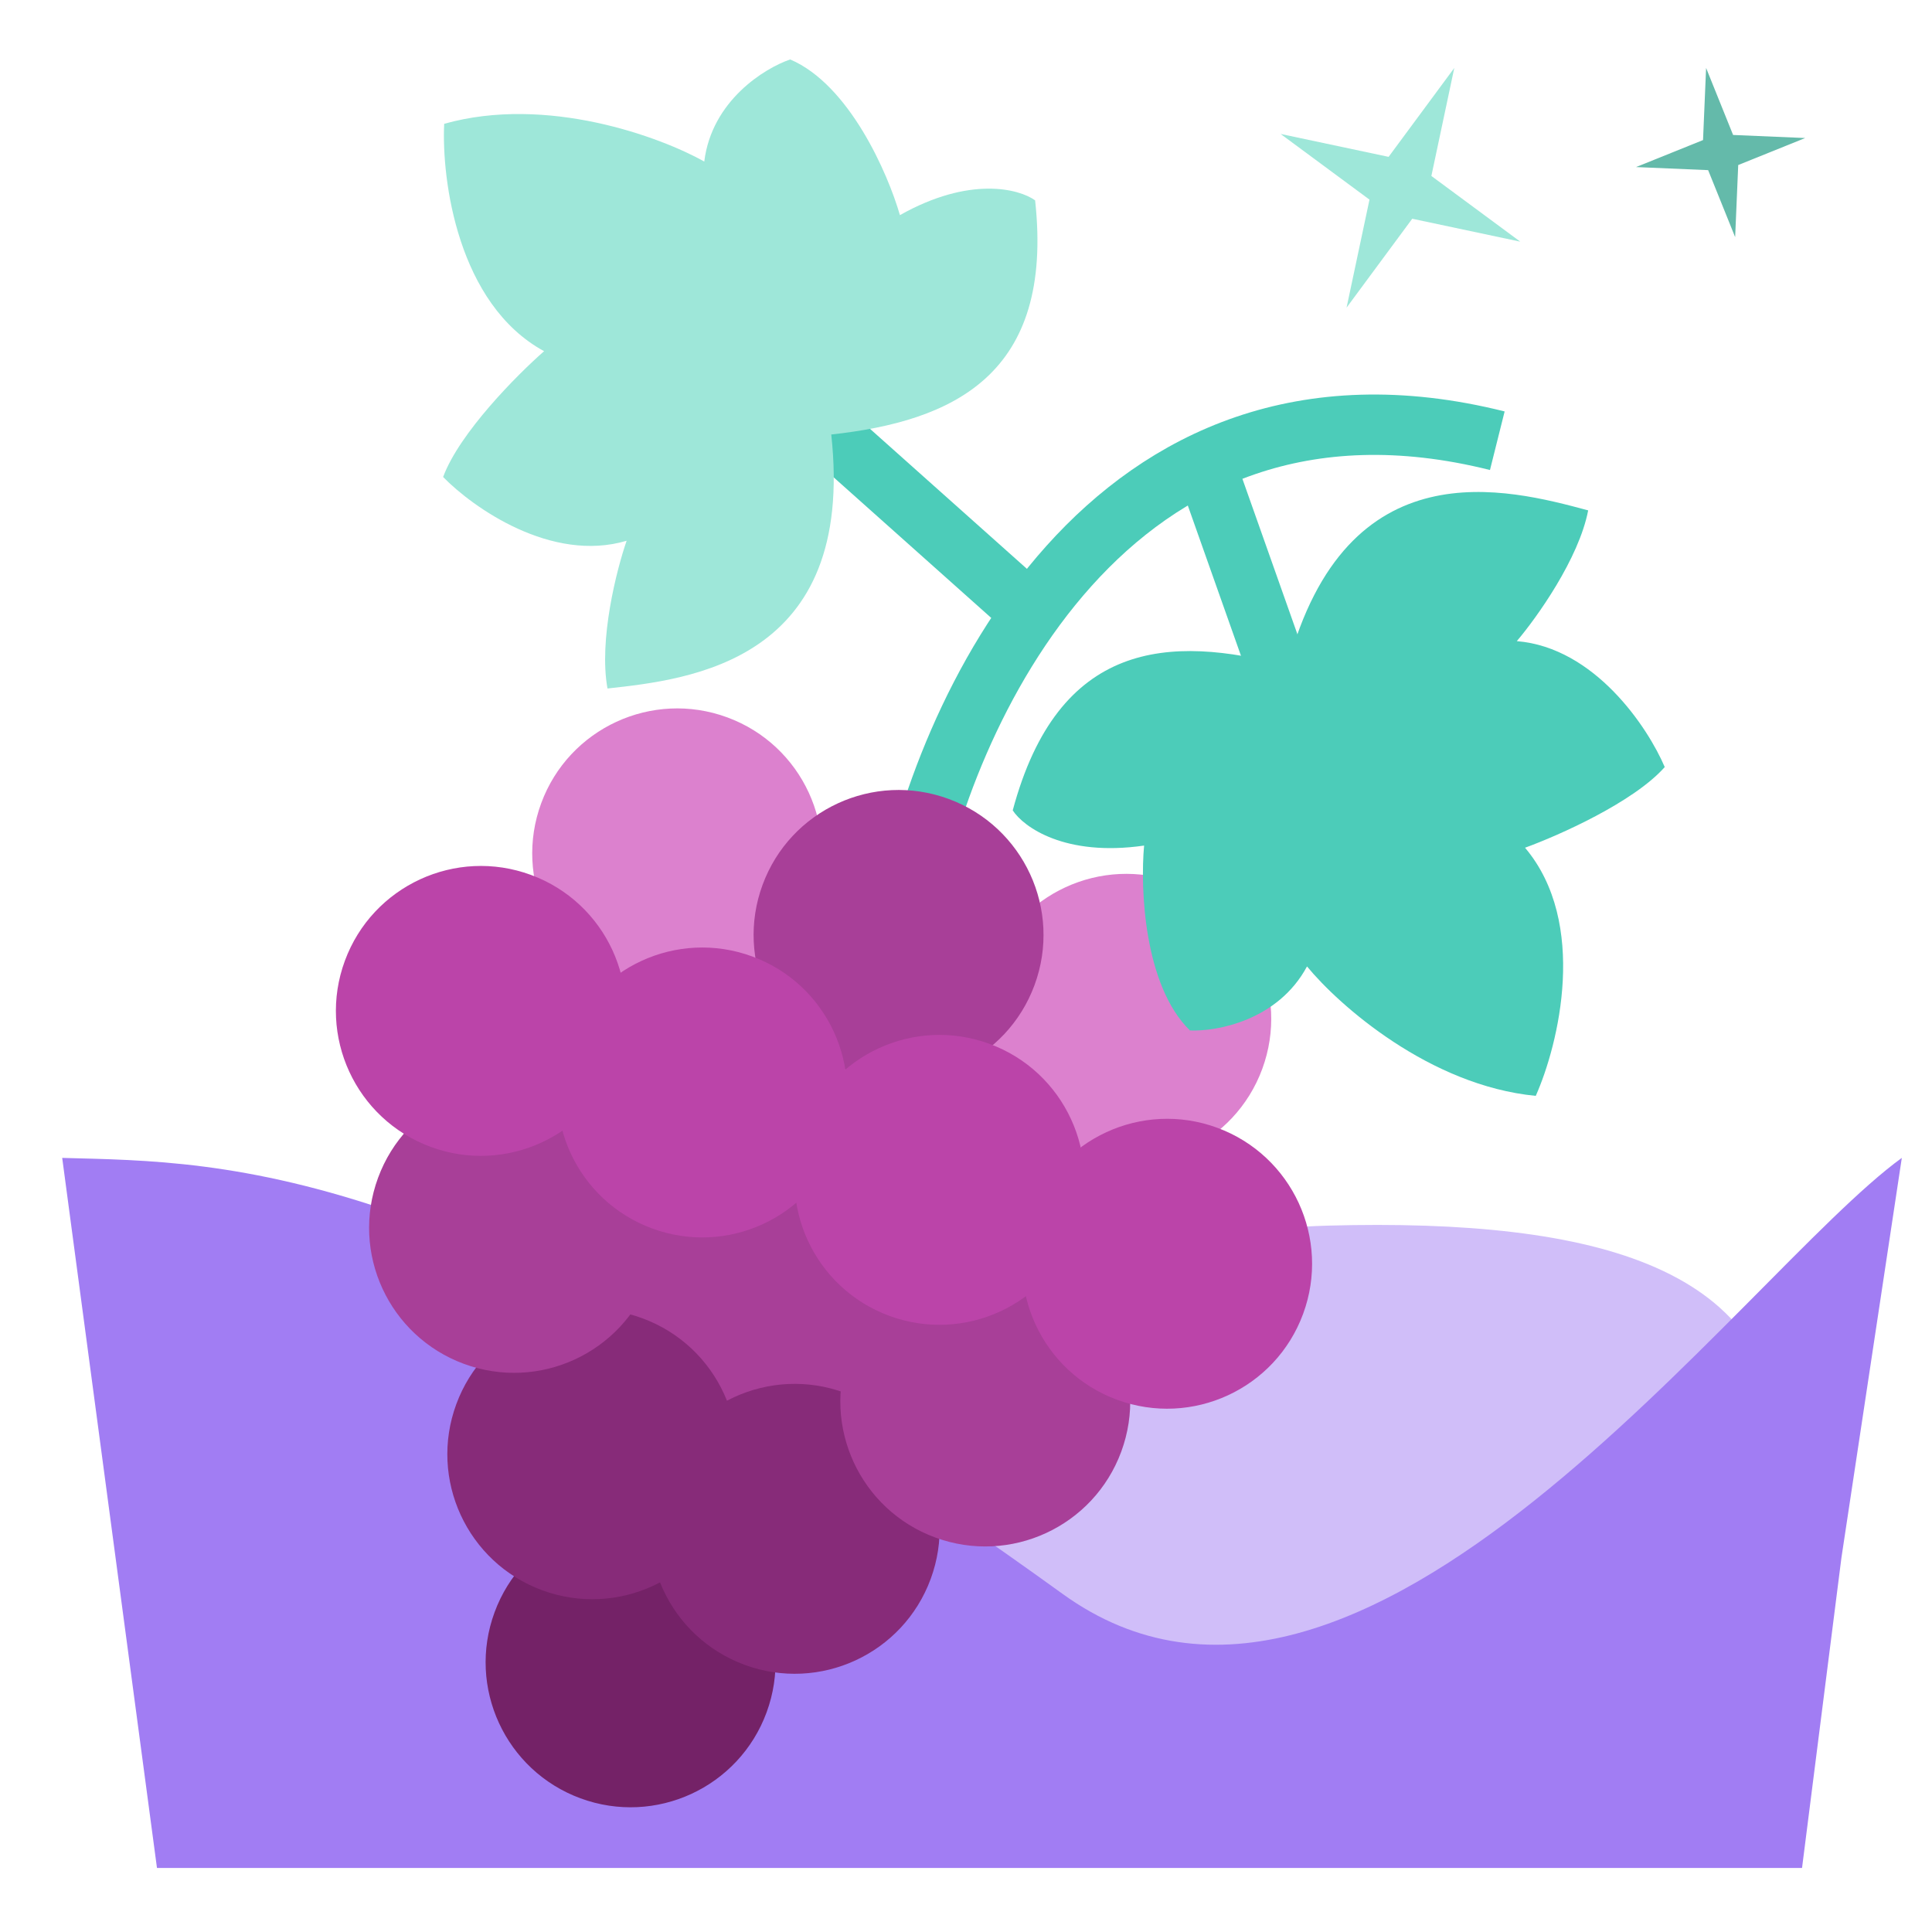
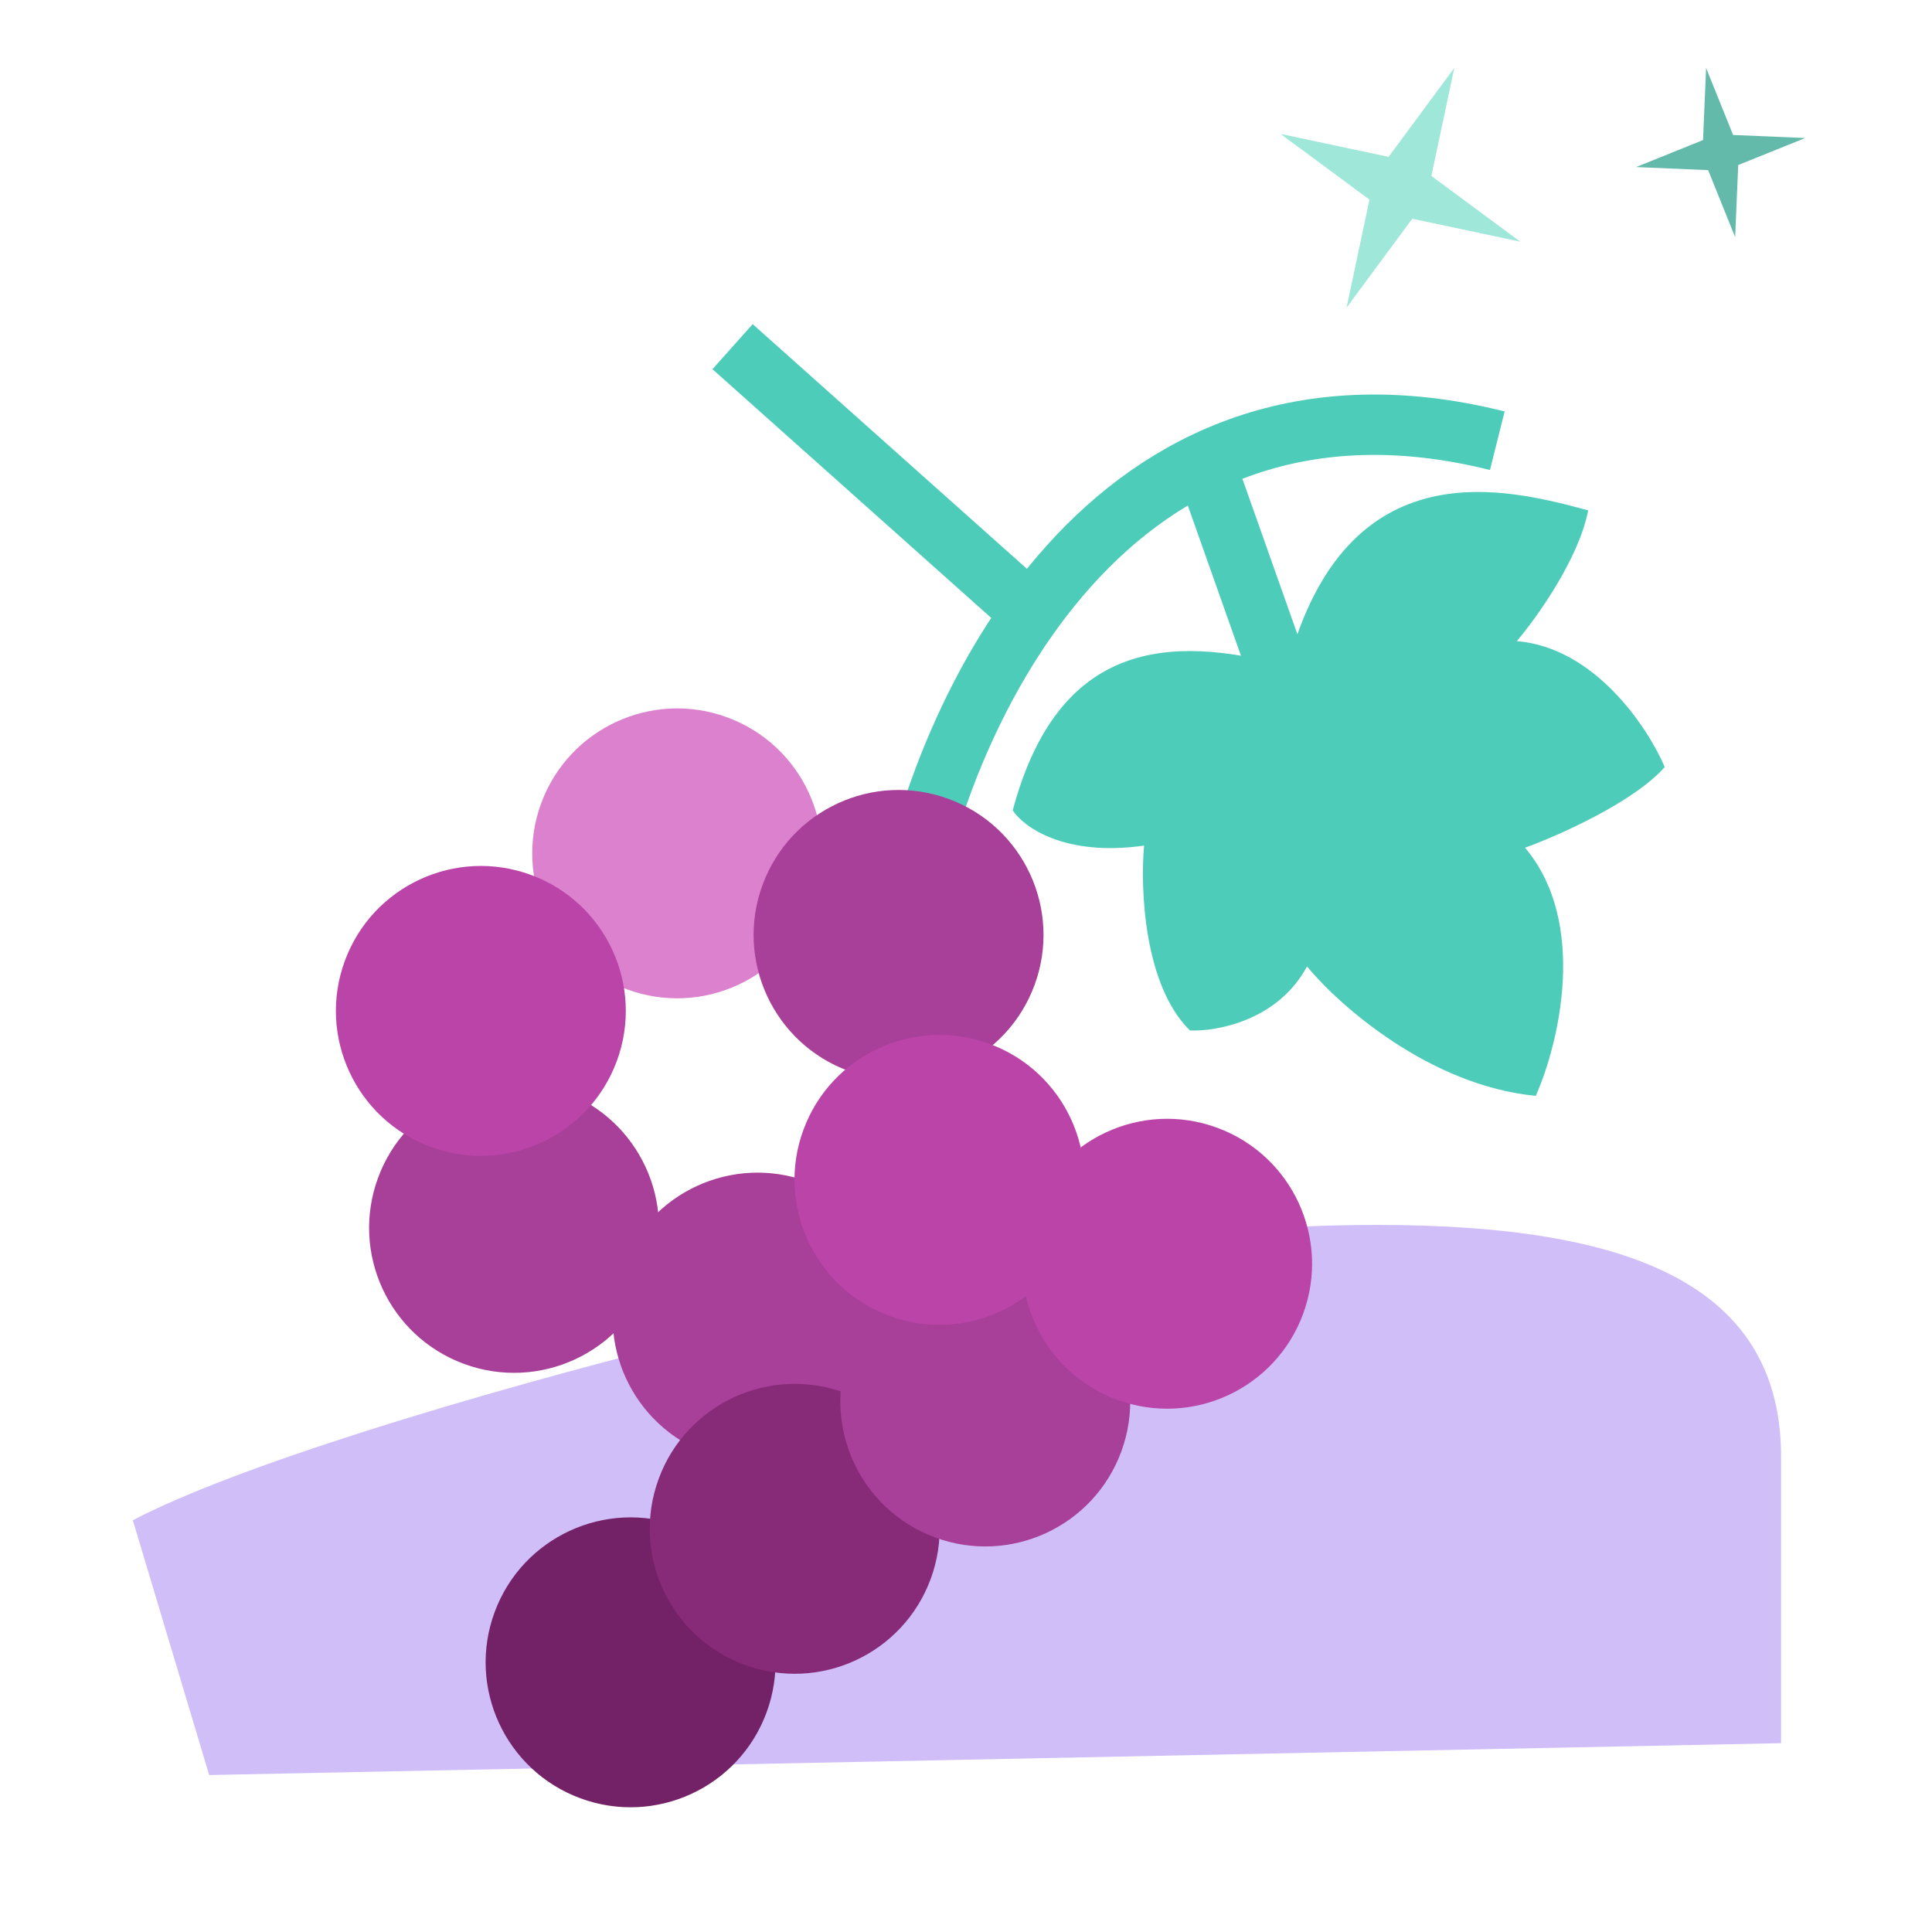
<svg xmlns="http://www.w3.org/2000/svg" width="160" height="160" viewBox="0 0 160 160" fill="none">
  <path d="M110 101.5C87.654 102.103 27.514 117.234 11 125.9L17.324 147L147.5 144.363V120.625C147.5 105 132.346 100.897 110 101.5Z" fill="#D0BEF9" />
-   <path d="M149.237 154.696L152.5 129L157.5 95.892C144.245 105.505 112.797 149.908 88 132C38 95.892 18.923 96.266 5.151 95.892L13 154.696H149.237Z" fill="#A17DF3" />
  <line x1="60.668" y1="28.71" x2="85.886" y2="51.21" stroke="#4CCCB9" stroke-width="5" />
  <line x1="100.196" y1="39.532" x2="107.857" y2="61.181" stroke="#4CCCB9" stroke-width="5" />
  <path d="M75.091 75.593C77.958 59.198 91.754 28.426 124 36.499" stroke="#4CCCB9" stroke-width="5" />
  <circle cx="52.222" cy="137.667" r="12.002" transform="rotate(20.225 52.222 137.667)" fill="#742267" />
  <circle cx="56.081" cy="70.672" r="12.002" transform="rotate(20.225 56.081 70.672)" fill="#DC81CE" />
-   <circle cx="93.273" cy="84.374" r="12.002" transform="rotate(20.225 93.273 84.374)" fill="#DC81CE" />
  <circle cx="74.415" cy="77.427" r="12.002" transform="rotate(20.225 74.415 77.427)" fill="#A83F98" />
  <circle cx="62.74" cy="109.118" r="12.002" transform="rotate(20.225 62.74 109.118)" fill="#A83F98" />
-   <circle cx="49.051" cy="120.436" r="12.002" transform="rotate(20.225 49.051 120.436)" fill="#872B79" />
  <circle cx="65.814" cy="126.611" r="12.002" transform="rotate(20.225 65.814 126.611)" fill="#872B79" />
  <circle cx="42.572" cy="101.688" r="12.002" transform="rotate(20.225 42.572 101.688)" fill="#A83F98" />
  <circle cx="81.597" cy="116.066" r="12.002" transform="rotate(20.225 81.597 116.066)" fill="#A83F98" />
-   <circle cx="58.156" cy="90.474" r="12.002" transform="rotate(20.225 58.156 90.474)" fill="#BB44A9" />
  <circle cx="77.8" cy="97.711" r="12.002" transform="rotate(20.225 77.8 97.711)" fill="#BB44A9" />
  <circle cx="96.657" cy="104.659" r="12.002" transform="rotate(20.225 96.657 104.659)" fill="#BB44A9" />
  <circle cx="39.822" cy="83.719" r="12.002" transform="rotate(20.225 39.822 83.719)" fill="#BB44A9" />
-   <path d="M85.724 16.592C87.305 31.039 78.953 34.877 68.841 35.984C70.896 54.764 57.172 56.267 50.31 57.018C49.578 53.005 51.061 47.189 51.895 44.783C45.664 46.635 39.167 42.034 36.697 39.502C38.051 35.845 42.836 31.033 45.059 29.084C37.908 25.189 36.563 14.907 36.785 10.253C45.294 7.86 54.691 11.339 58.325 13.378C58.943 8.339 63.327 5.642 65.441 4.923C70.348 7.018 73.543 14.392 74.528 17.817C80.311 14.553 84.401 15.64 85.724 16.592Z" fill="#9EE7D9" />
  <path d="M83.87 67.112C87.631 53.074 96.806 52.523 106.632 55.156C111.522 36.907 124.858 40.48 131.526 42.267C130.754 46.273 127.264 51.156 125.615 53.096C132.093 53.628 136.482 60.271 137.867 63.525C135.279 66.443 129.076 69.194 126.297 70.205C131.551 76.427 129.078 86.497 127.185 90.755C118.386 89.902 110.889 83.254 108.241 80.036C105.839 84.508 100.776 85.434 98.545 85.338C94.73 81.607 94.425 73.576 94.749 70.027C88.176 70.974 84.757 68.478 83.87 67.112Z" fill="#4CCCB9" />
  <path fill-rule="evenodd" clip-rule="evenodd" d="M143.528 11.177L149.5 11.431L143.952 13.667L143.698 19.638L141.461 14.09L135.49 13.836L141.038 11.6L141.292 5.628L143.528 11.177Z" fill="#64BAAA" />
  <path fill-rule="evenodd" clip-rule="evenodd" d="M118.54 14.573L125.902 20.013L116.956 18.115L111.517 25.477L113.415 16.532L106.053 11.092L114.998 12.99L120.438 5.628L118.54 14.573Z" fill="#9EE7D9" />
</svg>